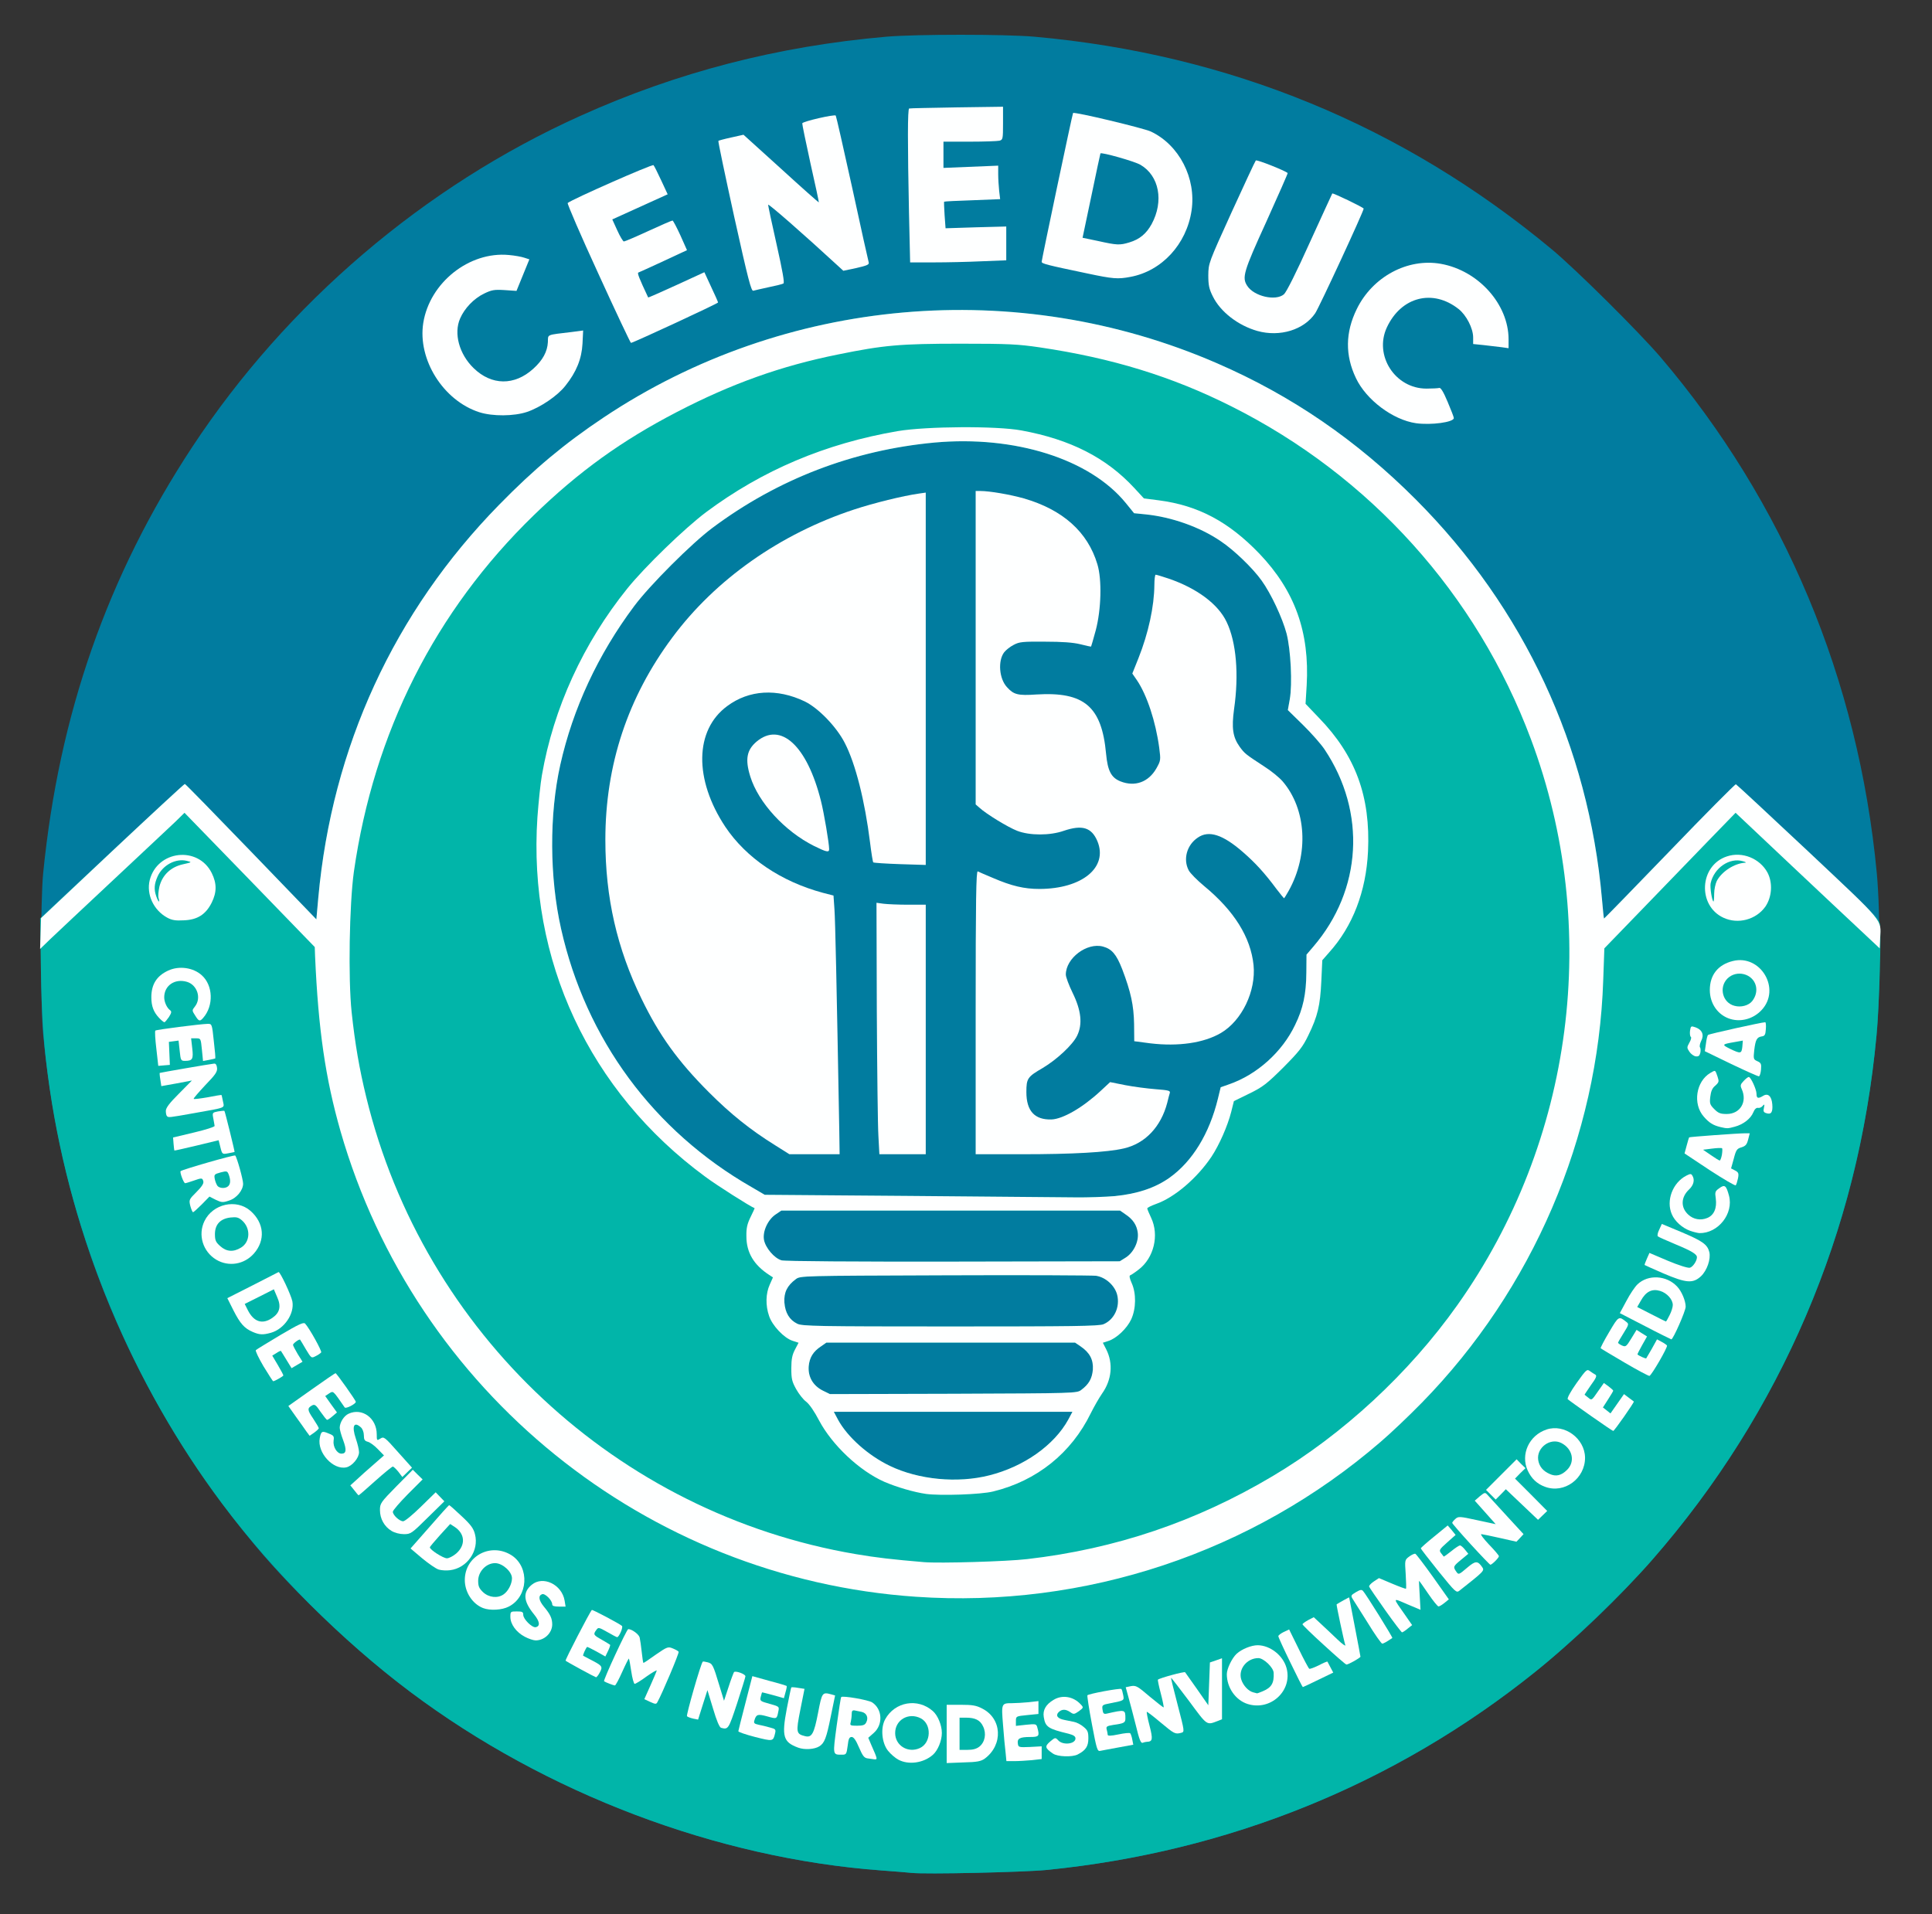
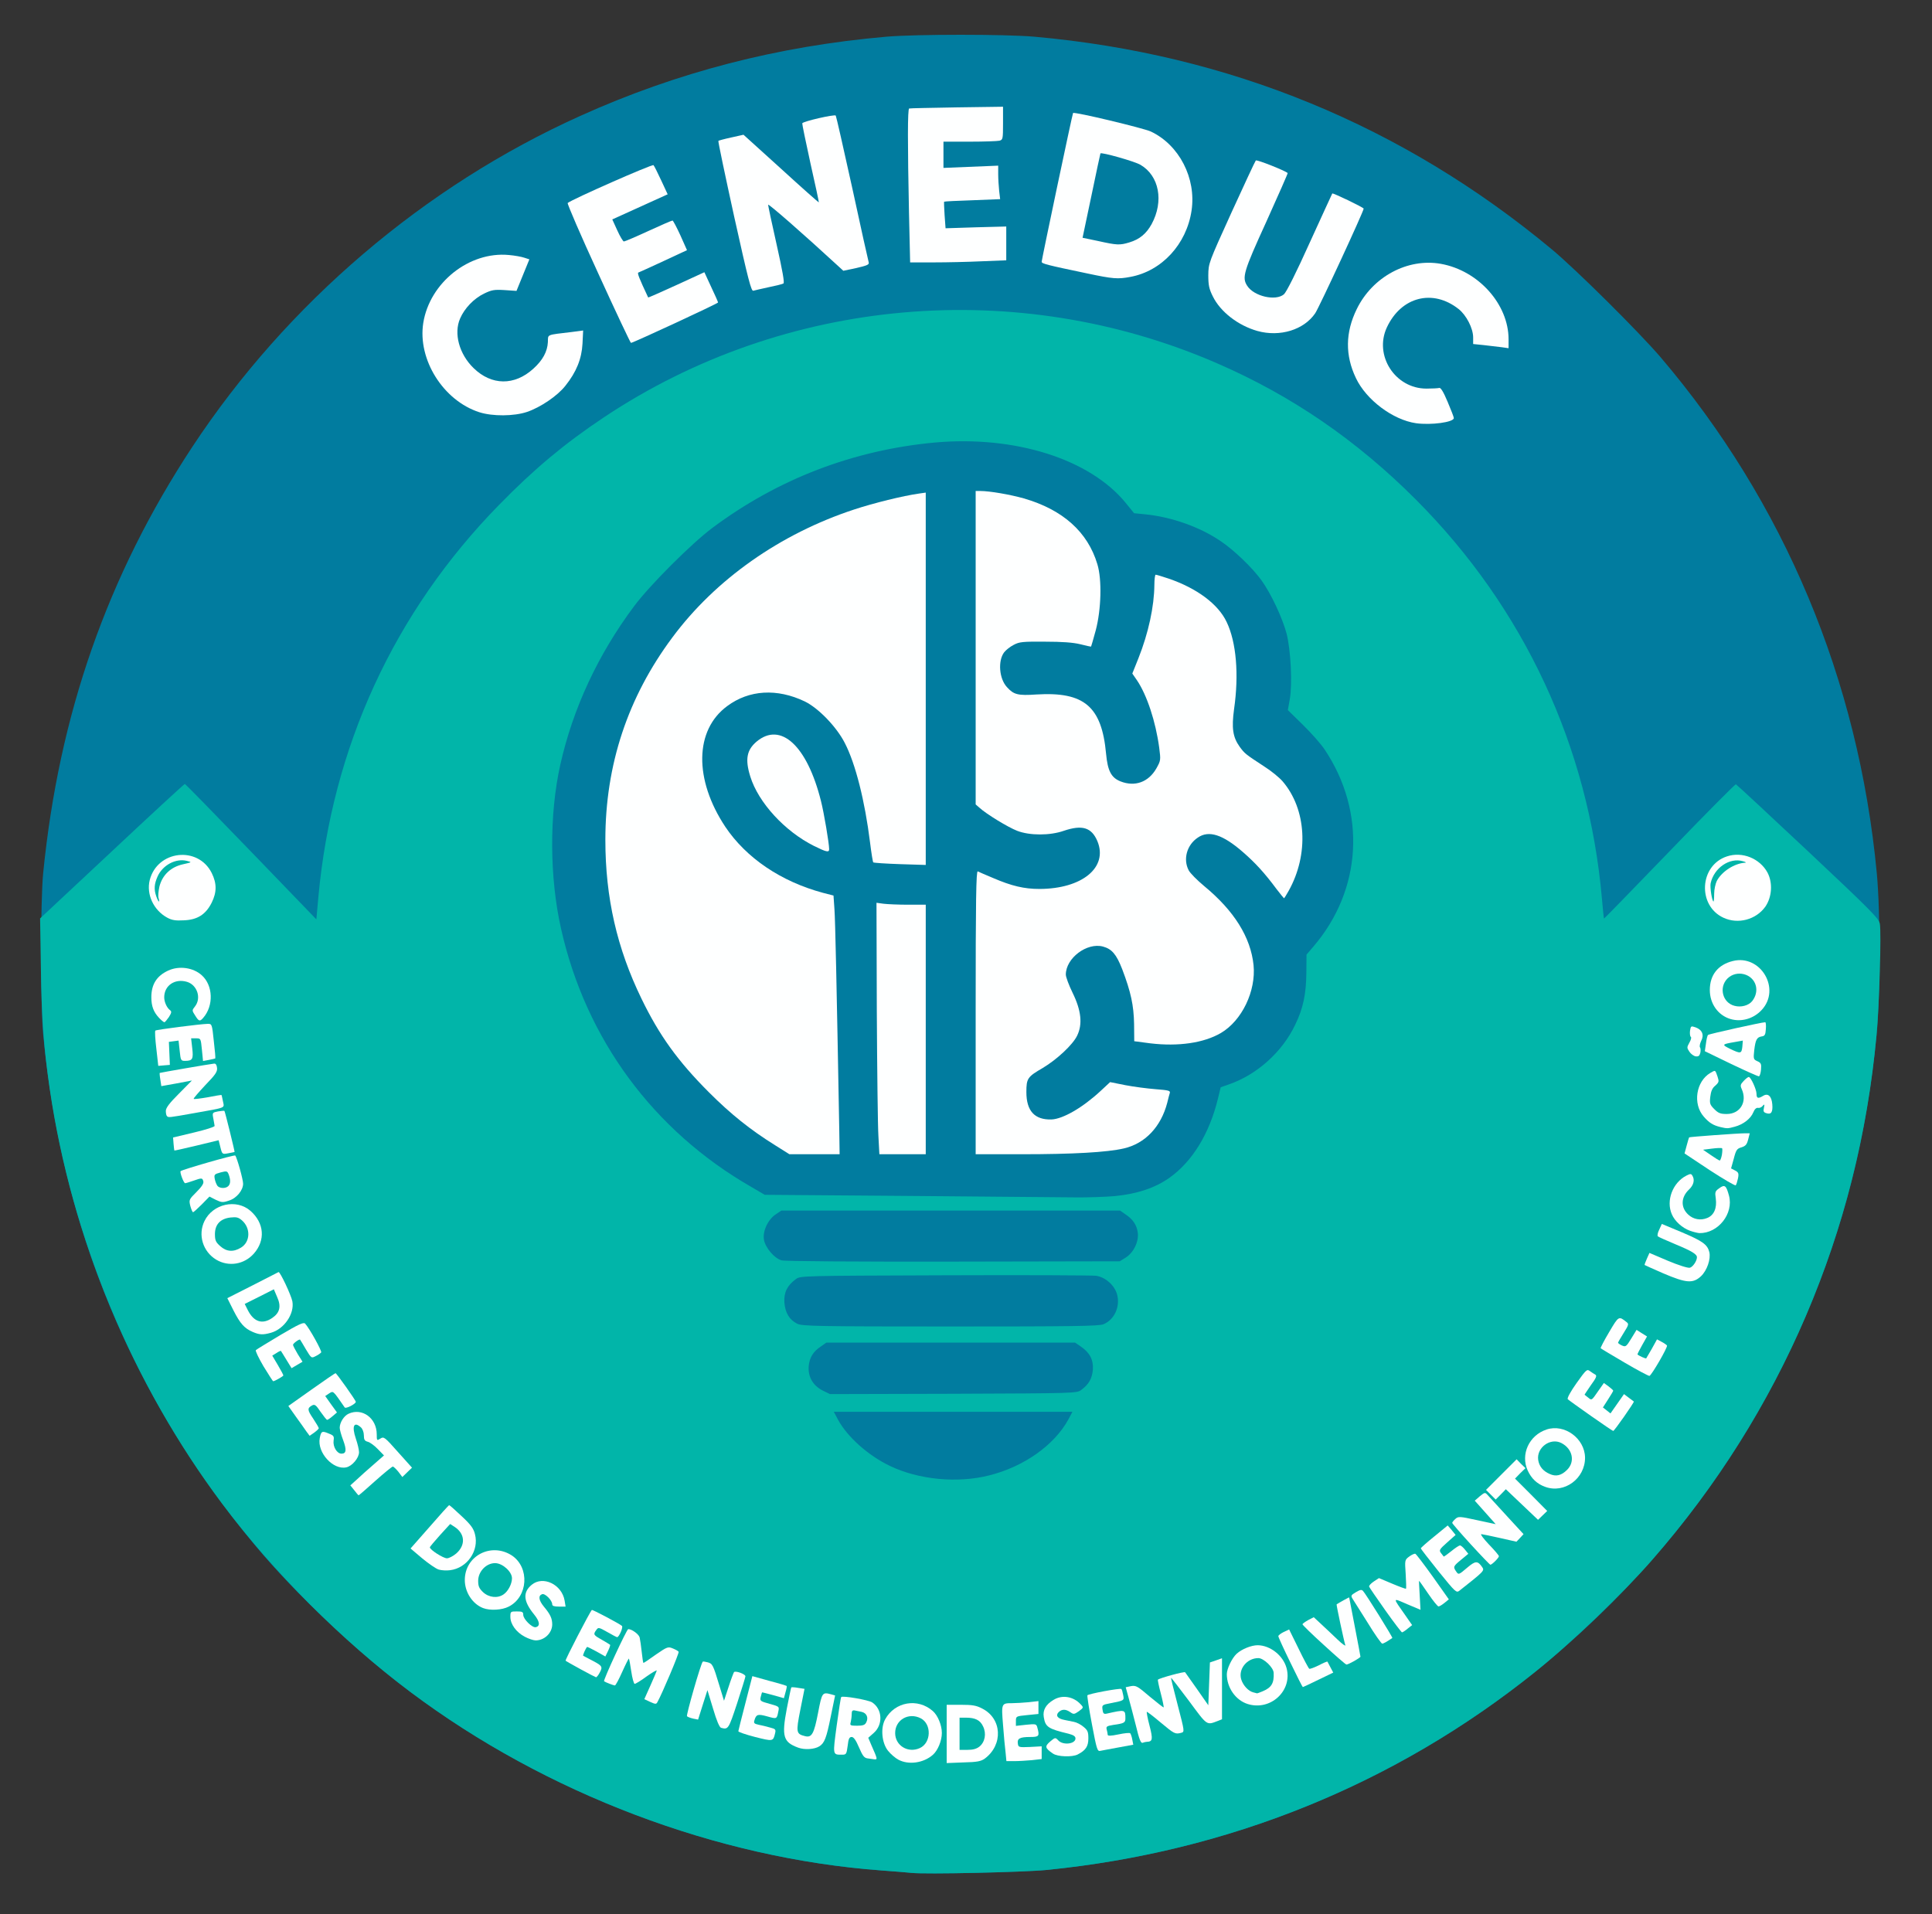
<svg xmlns="http://www.w3.org/2000/svg" version="1.0" width="1200px" height="1189px" viewBox="0 0 12000 11890" preserveAspectRatio="xMidYMid meet">
  <rect x="0" y="0" width="12000" height="11890" fill="#333333" stroke="none" />
  <g id="layer101" fill="#000000" stroke="none">
</g>
  <g id="layer102" fill="#017c9f" stroke="none">
-     <path d="M5660 11634 c-19 -2 -102 -9 -185 -15 -1021 -75 -2085 -478 -2925 -1108 -324 -242 -716 -612 -961 -906 -767 -923 -1208 -1985 -1321 -3180 -17 -184 -17 -825 0 -1000 98 -987 399 -1848 927 -2650 587 -890 1439 -1618 2409 -2055 603 -272 1226 -433 1901 -492 182 -16 741 -16 920 0 1209 108 2289 552 3215 1322 151 126 539 511 675 670 767 901 1228 2000 1342 3203 23 243 23 761 -1 1002 -56 586 -179 1101 -386 1620 -330 825 -839 1550 -1510 2149 -905 810 -2029 1300 -3260 1422 -143 14 -754 28 -840 18z" />
+     <path d="M5660 11634 c-19 -2 -102 -9 -185 -15 -1021 -75 -2085 -478 -2925 -1108 -324 -242 -716 -612 -961 -906 -767 -923 -1208 -1985 -1321 -3180 -17 -184 -17 -825 0 -1000 98 -987 399 -1848 927 -2650 587 -890 1439 -1618 2409 -2055 603 -272 1226 -433 1901 -492 182 -16 741 -16 920 0 1209 108 2289 552 3215 1322 151 126 539 511 675 670 767 901 1228 2000 1342 3203 23 243 23 761 -1 1002 -56 586 -179 1101 -386 1620 -330 825 -839 1550 -1510 2149 -905 810 -2029 1300 -3260 1422 -143 14 -754 28 -840 18" />
  </g>
  <g id="layer103" fill="#01b5a9" stroke="none">
    <path d="M5660 11634 c-19 -2 -102 -9 -185 -15 -1021 -75 -2085 -478 -2925 -1108 -425 -318 -853 -746 -1171 -1171 -557 -744 -935 -1652 -1070 -2575 -37 -257 -50 -428 -55 -745 l-5 -315 446 -417 c245 -230 449 -418 453 -418 4 0 189 190 412 421 l405 420 12 -134 c85 -936 471 -1775 1123 -2441 219 -224 406 -380 650 -543 1123 -749 2566 -877 3810 -336 463 201 867 478 1235 847 671 673 1072 1534 1155 2480 6 66 11 121 13 122 1 1 184 -187 406 -417 222 -231 408 -418 413 -417 5 2 206 189 448 416 388 365 440 417 446 450 10 54 -3 502 -21 697 -112 1215 -592 2337 -1393 3255 -185 212 -505 519 -727 696 -871 698 -1907 1118 -3035 1230 -143 14 -754 28 -840 18z m484 -2469 c216 -54 404 -188 491 -346 l26 -49 -741 0 -741 0 26 49 c59 108 187 222 322 287 179 86 420 109 617 59z m572 -531 c47 -35 67 -70 72 -126 4 -61 -19 -106 -77 -145 l-34 -23 -772 0 -772 0 -33 23 c-50 33 -72 70 -77 124 -5 65 26 120 87 151 l45 22 767 -2 c756 -3 767 -3 794 -24z m138 -408 c67 -28 104 -107 85 -183 -15 -58 -72 -109 -131 -118 -24 -3 -447 -5 -940 -3 -892 3 -897 3 -925 24 -54 40 -75 83 -71 145 5 64 31 108 80 132 30 15 126 17 951 17 758 0 923 -2 951 -14z m138 -414 c49 -31 82 -99 75 -154 -6 -48 -30 -84 -77 -115 l-33 -23 -1052 0 -1052 0 -34 23 c-49 32 -83 105 -74 158 9 50 64 115 109 128 18 6 462 9 1066 8 l1035 -2 37 -23z m-67 -382 c140 -14 250 -51 339 -114 142 -101 248 -274 301 -492 l17 -70 51 -18 c174 -60 331 -201 411 -369 50 -102 69 -192 70 -325 l1 -112 41 -48 c304 -353 332 -837 71 -1227 -22 -33 -82 -101 -134 -152 l-94 -92 12 -67 c17 -96 6 -309 -20 -409 -26 -97 -96 -247 -155 -329 -55 -77 -172 -190 -255 -245 -129 -88 -306 -150 -467 -166 l-70 -7 -52 -64 c-223 -273 -689 -420 -1187 -375 -505 47 -973 226 -1380 530 -129 96 -390 357 -486 486 -225 301 -381 637 -459 986 -69 309 -67 700 5 1019 154 685 574 1255 1183 1604 l82 48 898 7 c493 4 958 8 1032 9 74 1 185 -3 245 -8z" />
  </g>
  <g id="layer104" fill="#feffff" stroke="none">
    <path d="M5580 10931 c-19 -10 -48 -35 -64 -55 -39 -48 -48 -142 -18 -196 60 -109 202 -134 296 -51 31 27 56 88 56 136 0 48 -25 109 -56 136 -58 51 -151 64 -214 30z m133 -72 c71 -32 75 -149 6 -185 -76 -39 -160 10 -159 93 1 77 80 125 153 92z" />
    <path d="M5880 10771 l0 -181 88 0 c71 0 96 4 132 23 124 62 132 225 17 311 -24 17 -46 22 -133 24 l-104 4 0 -181z m203 79 c35 -28 45 -81 23 -126 -18 -39 -49 -54 -107 -54 l-39 0 0 100 0 100 49 0 c34 0 56 -6 74 -20z" />
    <path d="M6246 10888 c-4 -29 -11 -107 -16 -173 -11 -134 -10 -135 56 -135 23 0 69 -3 103 -6 l61 -7 0 40 0 40 -70 7 c-69 7 -70 7 -70 37 l0 30 64 -7 c60 -6 63 -5 69 17 15 54 11 59 -45 59 -64 0 -81 10 -76 41 3 23 6 24 76 21 l72 -4 0 40 0 39 -61 7 c-34 3 -83 6 -110 6 l-48 0 -5 -52z" />
    <path d="M5389 10923 c-22 -3 -31 -16 -54 -69 -19 -45 -33 -64 -45 -64 -15 0 -20 11 -25 55 -7 52 -9 55 -35 55 -59 0 -58 5 -33 -182 13 -94 25 -174 28 -176 9 -10 169 18 192 33 64 42 69 138 10 190 l-34 30 19 45 c39 88 39 90 20 89 -9 -1 -29 -4 -43 -6z m-9 -223 c16 -30 3 -59 -28 -66 -15 -3 -35 -7 -44 -9 -14 -2 -18 4 -18 23 0 15 -3 37 -6 50 -6 20 -3 22 39 22 36 0 49 -4 57 -20z" />
    <path d="M6540 10893 c-50 -34 -52 -45 -17 -75 31 -26 32 -26 50 -7 29 32 107 23 107 -12 0 -13 -12 -21 -42 -29 -129 -31 -145 -42 -155 -104 -7 -43 13 -78 60 -106 54 -34 125 -22 170 28 18 19 17 20 -12 42 -29 20 -33 20 -53 6 -29 -20 -52 -20 -73 0 -20 21 -6 40 36 48 16 3 43 9 59 12 17 3 44 17 60 31 26 21 30 32 30 72 0 49 -16 74 -67 100 -34 17 -125 14 -153 -6z" />
    <path d="M6782 10710 c-18 -94 -30 -175 -28 -179 6 -9 204 -46 211 -39 3 2 8 19 11 36 7 36 8 35 -77 52 -54 10 -55 12 -51 40 3 24 8 29 26 25 115 -26 116 -26 116 30 0 26 -8 31 -75 40 -41 7 -46 10 -41 29 3 11 6 26 6 32 0 8 19 8 67 -2 37 -8 70 -11 73 -7 4 5 10 22 13 40 l6 31 -92 17 c-51 9 -101 19 -112 21 -19 5 -23 -7 -53 -166z" />
    <path d="M4957 10856 c-92 -34 -103 -69 -70 -242 14 -71 26 -131 28 -132 2 -2 21 -1 43 3 l39 6 -26 130 c-28 142 -26 150 30 164 41 10 55 -14 80 -144 25 -130 26 -131 85 -115 l21 6 -27 131 c-27 134 -39 165 -71 185 -30 19 -92 23 -132 8z" />
    <path d="M7055 10718 c-16 -62 -36 -141 -46 -175 l-17 -62 33 -7 c31 -5 40 0 116 65 46 38 85 69 87 67 1 -2 -6 -41 -18 -86 -12 -45 -20 -84 -18 -86 10 -10 164 -52 169 -46 3 4 37 52 75 106 l69 99 5 -133 5 -133 38 -13 37 -13 0 190 0 189 -25 10 c-72 27 -64 33 -180 -124 -60 -80 -110 -145 -111 -143 -2 1 17 77 41 169 43 165 43 166 22 172 -38 10 -43 7 -128 -64 -45 -38 -84 -68 -86 -66 -2 2 5 41 17 86 22 85 19 99 -17 100 -6 0 -18 3 -26 6 -11 4 -21 -20 -42 -108z" />
    <path d="M4690 10790 c-58 -15 -105 -31 -104 -36 1 -5 20 -84 44 -175 l43 -167 104 29 c58 15 107 30 109 32 2 2 -1 19 -7 39 l-10 37 -67 -19 c-37 -10 -68 -18 -69 -17 -1 1 -4 14 -8 28 -6 25 -3 27 55 43 61 17 61 17 54 49 -9 46 -9 46 -69 29 -58 -16 -68 -13 -79 24 -6 18 -1 22 26 28 17 3 49 11 70 17 35 9 38 12 32 37 -12 50 -13 50 -124 22z" />
    <path d="M4479 10733 c-10 -2 -28 -44 -50 -119 l-35 -115 -29 91 -29 92 -30 -6 c-17 -4 -34 -10 -39 -15 -6 -6 85 -325 98 -339 1 -2 15 0 30 4 30 8 34 14 73 144 l29 95 28 -85 c15 -47 31 -88 34 -93 10 -10 71 12 71 26 0 6 -24 82 -52 169 -53 160 -55 163 -99 151z" />
    <path d="M7749 10585 c-75 -24 -129 -102 -129 -185 0 -34 32 -100 61 -127 32 -29 91 -53 131 -53 78 1 158 64 179 142 38 141 -100 268 -242 223z m94 -79 c55 -23 71 -51 68 -114 -1 -34 -63 -92 -95 -92 -72 0 -127 70 -106 134 12 37 45 72 75 79 11 3 21 5 23 6 1 0 17 -5 35 -13z" />
    <path d="M4038 10572 l-36 -17 38 -85 c21 -47 39 -89 39 -93 1 -4 -28 12 -63 37 -35 26 -68 46 -74 46 -5 0 -15 -35 -21 -77 -6 -42 -13 -78 -15 -80 -1 -2 -20 35 -41 82 -21 47 -41 85 -46 85 -7 0 -57 -19 -67 -26 -7 -5 141 -324 150 -324 23 0 66 32 71 52 3 13 9 53 13 91 4 37 8 67 11 67 2 0 37 -23 77 -52 71 -49 76 -50 105 -38 17 7 34 16 36 21 5 6 -103 262 -132 313 -7 13 -12 13 -45 -2z" />
    <path d="M8015 10328 c-41 -84 -75 -158 -75 -164 0 -6 15 -17 33 -26 l34 -16 59 120 c32 66 62 122 66 124 4 3 30 -7 59 -21 28 -15 52 -25 54 -23 1 2 10 18 19 36 l17 32 -93 45 c-51 25 -94 45 -96 45 -2 0 -37 -69 -77 -152z" />
    <path d="M3606 10369 c-48 -26 -90 -50 -93 -53 -4 -4 149 -300 163 -315 3 -4 173 86 187 99 9 8 -18 70 -30 70 -3 0 -30 -14 -61 -32 -53 -30 -56 -30 -68 -13 -21 28 -18 32 34 61 26 15 49 29 51 31 3 2 -3 19 -12 38 l-17 35 -55 -31 c-31 -17 -57 -30 -59 -28 -9 10 -27 51 -24 54 2 1 21 12 43 23 76 39 80 44 61 80 -9 18 -20 31 -24 31 -4 -1 -47 -23 -96 -50z" />
    <path d="M8222 10218 c-73 -66 -132 -124 -132 -128 0 -4 16 -15 35 -26 l35 -18 42 39 c23 22 45 42 48 45 3 3 29 28 58 55 29 28 51 43 48 35 -9 -28 -57 -253 -54 -254 15 -10 78 -45 78 -43 0 1 16 83 35 182 19 99 35 183 35 186 0 7 -74 49 -87 49 -5 0 -68 -55 -141 -122z" />
    <path d="M8496 10082 c-44 -70 -86 -137 -94 -149 -13 -21 -11 -24 19 -42 27 -16 36 -18 45 -8 16 16 186 289 182 292 -34 23 -54 35 -63 35 -5 0 -46 -57 -89 -128z" />
    <path d="M3259 10167 c-53 -28 -89 -78 -89 -123 0 -33 1 -34 40 -34 34 0 40 3 40 21 0 27 55 81 77 77 30 -6 26 -36 -11 -81 -65 -80 -70 -135 -14 -182 70 -59 188 -3 205 98 l6 37 -42 0 c-29 0 -41 -4 -41 -14 0 -25 -45 -70 -63 -63 -25 9 -21 38 11 77 41 49 52 74 52 112 -1 52 -48 98 -103 98 -13 0 -44 -10 -68 -23z" />
    <path d="M8605 10004 c-53 -75 -99 -142 -101 -148 -2 -6 11 -20 29 -32 l32 -21 83 35 c45 19 84 33 85 31 2 -2 1 -43 -2 -91 -6 -87 -6 -88 22 -109 15 -11 32 -19 38 -17 5 2 54 66 109 143 l99 140 -27 22 c-15 12 -31 22 -37 22 -5 1 -34 -35 -64 -79 -30 -44 -55 -80 -57 -80 -1 0 1 41 4 90 l5 90 -83 -35 c-93 -40 -92 -46 -10 71 l41 59 -28 22 c-15 13 -31 23 -35 23 -3 0 -50 -61 -103 -136z" />
    <path d="M3000 9989 c-66 -26 -113 -99 -113 -174 0 -151 165 -236 293 -152 111 75 100 256 -20 317 -42 22 -117 26 -160 9z m128 -85 c28 -19 52 -65 52 -100 0 -41 -59 -94 -105 -94 -55 0 -105 52 -105 110 0 34 6 47 31 71 36 33 90 39 127 13z" />
-     <path d="M5690 9919 c-1677 -114 -3110 -1274 -3575 -2892 -94 -329 -138 -632 -158 -1088 l-2 -56 -404 -417 -405 -417 -55 54 c-31 29 -204 192 -386 362 -181 169 -358 336 -393 369 l-63 61 3 -96 3 -96 443 -417 c244 -229 446 -416 450 -416 4 0 189 190 412 421 l405 420 12 -134 c85 -936 471 -1775 1123 -2441 219 -224 406 -380 650 -543 1123 -749 2566 -877 3810 -336 463 201 867 478 1235 847 671 673 1072 1534 1155 2480 6 66 11 121 13 122 1 1 184 -187 406 -417 222 -231 408 -418 413 -417 5 2 206 189 448 416 481 453 454 420 448 540 l-3 63 -290 -272 c-159 -150 -361 -339 -447 -421 l-158 -149 -168 173 c-92 95 -276 285 -407 421 l-240 248 -7 197 c-32 975 -438 1922 -1127 2626 -80 82 -195 191 -256 243 -797 688 -1836 1034 -2885 962z m690 -234 c548 -63 1050 -233 1524 -515 438 -260 849 -641 1148 -1063 723 -1019 895 -2344 457 -3515 -337 -901 -999 -1636 -1861 -2068 -368 -185 -742 -300 -1189 -366 -137 -20 -193 -23 -494 -23 -374 0 -476 9 -760 67 -353 71 -661 181 -1000 357 -343 178 -610 370 -889 641 -614 596 -994 1350 -1118 2215 -28 202 -36 663 -14 872 21 197 48 353 91 529 357 1466 1557 2586 3040 2838 130 22 224 33 425 50 96 8 512 -4 640 -19z" />
-     <path d="M5751 9280 c-76 -11 -181 -42 -258 -75 -156 -69 -325 -229 -406 -382 -28 -54 -60 -101 -80 -116 -18 -13 -46 -49 -62 -78 -26 -47 -30 -64 -30 -129 0 -58 6 -85 23 -117 l22 -42 -37 -12 c-53 -17 -126 -94 -146 -154 -23 -66 -21 -140 4 -195 l20 -45 -23 -15 c-96 -62 -142 -140 -142 -240 -1 -51 5 -77 26 -120 15 -30 26 -55 25 -55 -27 -10 -238 -144 -306 -195 -721 -530 -1102 -1346 -1043 -2233 7 -94 19 -212 28 -262 72 -416 257 -820 531 -1160 109 -135 354 -372 488 -473 350 -261 742 -427 1191 -504 178 -30 614 -33 769 -4 304 56 526 169 700 357 l60 65 93 12 c245 32 434 133 625 332 220 231 312 487 293 818 l-7 114 83 87 c228 235 321 489 305 830 -12 249 -95 465 -242 628 l-42 48 -6 130 c-7 152 -23 218 -80 335 -35 73 -57 101 -156 201 -103 102 -127 121 -211 162 l-96 47 -17 68 c-23 89 -74 204 -122 277 -89 133 -230 254 -345 294 -30 11 -55 23 -54 28 0 4 11 31 24 58 51 108 17 249 -77 321 -23 18 -47 34 -53 36 -7 2 -4 19 9 48 29 64 28 159 -3 226 -26 56 -91 118 -142 134 l-34 11 21 41 c44 87 35 189 -26 275 -18 26 -49 80 -69 120 -121 249 -336 422 -608 488 -76 19 -328 27 -417 15z m393 -115 c216 -54 404 -188 491 -346 l26 -49 -741 0 -741 0 26 49 c59 108 187 222 322 287 179 86 420 109 617 59z m572 -531 c47 -35 67 -70 72 -126 4 -61 -19 -106 -77 -145 l-34 -23 -772 0 -772 0 -33 23 c-50 33 -72 70 -77 124 -5 65 26 120 87 151 l45 22 767 -2 c756 -3 767 -3 794 -24z m138 -408 c67 -28 104 -107 85 -183 -15 -58 -72 -109 -131 -118 -24 -3 -447 -5 -940 -3 -892 3 -897 3 -925 24 -54 40 -75 83 -71 145 5 64 31 108 80 132 30 15 126 17 951 17 758 0 923 -2 951 -14z m138 -414 c49 -31 82 -99 75 -154 -6 -48 -30 -84 -77 -115 l-33 -23 -1052 0 -1052 0 -34 23 c-49 32 -83 105 -74 158 9 50 64 115 109 128 18 6 462 9 1066 8 l1035 -2 37 -23z m-67 -382 c140 -14 250 -51 339 -114 142 -101 248 -274 301 -492 l17 -70 51 -18 c174 -60 331 -201 411 -369 50 -102 69 -192 70 -325 l1 -112 41 -48 c304 -353 332 -837 71 -1227 -22 -33 -82 -101 -134 -152 l-94 -92 12 -67 c17 -96 6 -309 -20 -409 -26 -97 -96 -247 -155 -329 -55 -77 -172 -190 -255 -245 -129 -88 -306 -150 -467 -166 l-70 -7 -52 -64 c-223 -273 -689 -420 -1187 -375 -505 47 -973 226 -1380 530 -129 96 -390 357 -486 486 -225 301 -381 637 -459 986 -69 309 -67 700 5 1019 154 685 574 1255 1183 1604 l82 48 898 7 c493 4 958 8 1032 9 74 1 185 -3 245 -8z" />
    <path d="M4814 7114 c-154 -96 -275 -193 -410 -328 -193 -193 -309 -354 -419 -581 -153 -314 -225 -629 -225 -988 0 -466 139 -885 416 -1257 268 -361 670 -644 1129 -795 121 -40 303 -85 403 -99 l42 -6 0 1156 0 1157 -160 -5 c-89 -3 -163 -8 -166 -11 -3 -3 -12 -59 -20 -124 -32 -257 -90 -489 -157 -618 -51 -100 -164 -217 -249 -258 -172 -82 -345 -72 -481 29 -203 149 -207 456 -12 750 130 194 346 340 606 410 l66 17 6 86 c5 72 13 436 30 1379 l2 142 -156 0 -156 0 -89 -56z" />
    <path d="M5456 7058 c-4 -62 -8 -414 -10 -782 l-2 -668 44 6 c25 3 94 6 153 6 l109 0 0 775 0 775 -144 0 -144 0 -6 -112z" />
    <path d="M6060 6289 c0 -701 3 -880 13 -876 6 3 49 22 95 41 116 50 194 68 287 68 266 0 429 -134 361 -297 -36 -85 -94 -103 -209 -64 -86 30 -211 30 -289 0 -57 -22 -193 -105 -235 -144 l-23 -20 0 -974 0 -973 29 0 c58 0 185 22 270 46 242 70 397 208 457 409 29 95 24 281 -10 410 -15 55 -28 100 -29 101 -1 2 -31 -5 -67 -14 -45 -11 -113 -16 -220 -16 -138 -1 -159 1 -194 20 -22 11 -48 32 -59 46 -40 53 -31 164 17 216 42 47 68 54 184 46 296 -18 405 74 432 368 10 107 32 149 90 172 89 35 173 5 222 -80 28 -50 28 -52 18 -130 -22 -162 -76 -326 -138 -418 l-29 -42 38 -95 c62 -156 98 -322 99 -456 0 -35 4 -63 8 -63 5 0 41 11 80 24 176 60 309 159 361 270 60 125 77 326 46 541 -16 118 -8 174 35 234 31 42 34 45 152 122 43 27 94 69 114 92 149 173 165 454 38 681 -14 25 -27 46 -29 46 -1 0 -22 -26 -46 -57 -75 -101 -132 -163 -209 -230 -125 -109 -212 -137 -280 -90 -68 45 -93 134 -57 203 9 18 52 61 95 97 188 155 290 319 308 492 16 161 -72 345 -203 422 -106 62 -265 85 -439 64 l-99 -13 -1 -106 c-2 -117 -20 -200 -74 -342 -36 -92 -64 -125 -119 -140 -100 -27 -231 72 -231 174 0 15 19 66 42 113 54 110 63 196 28 267 -27 56 -126 148 -213 200 -95 55 -102 65 -102 150 0 117 51 173 156 170 71 -3 193 -73 306 -178 l58 -54 95 19 c52 10 137 21 188 25 78 6 92 9 88 23 -3 9 -10 36 -16 61 -39 150 -138 254 -270 284 -104 24 -315 36 -632 36 l-288 0 0 -881z" />
    <path d="M5056 5255 c-182 -91 -346 -270 -396 -432 -33 -106 -22 -164 39 -216 150 -126 314 25 400 368 19 74 51 265 51 300 0 22 -17 18 -94 -20z" />
    <path d="M8935 9761 c-60 -75 -110 -139 -110 -143 0 -3 38 -37 84 -74 l83 -68 25 29 24 30 -53 47 c-47 42 -51 48 -38 65 8 10 15 20 17 22 1 2 22 -13 47 -33 24 -20 49 -36 54 -36 6 0 20 12 31 26 l21 26 -46 38 c-48 40 -50 43 -28 74 13 19 16 18 65 -24 54 -46 67 -46 96 -4 14 21 10 25 -142 145 -19 15 -24 11 -130 -120z" />
    <path d="M2725 9750 c-17 -5 -63 -37 -103 -70 l-72 -61 118 -134 c64 -74 119 -135 122 -135 3 0 37 30 77 68 57 53 74 76 83 112 27 102 -48 211 -155 224 -22 3 -54 1 -70 -4z m109 -100 c59 -52 55 -122 -10 -165 l-28 -18 -63 69 c-34 38 -63 72 -63 76 0 15 83 68 106 68 13 0 39 -14 58 -30z" />
    <path d="M9136 9594 c-64 -70 -116 -130 -116 -134 0 -4 9 -15 19 -24 19 -17 25 -17 135 7 l116 25 -65 -73 -65 -73 31 -27 c31 -25 33 -26 49 -8 9 10 63 69 120 131 l103 112 -22 24 -22 23 -102 -23 c-56 -13 -108 -23 -116 -24 -8 0 14 29 47 64 34 35 62 68 62 73 0 10 -43 53 -53 53 -3 0 -58 -57 -121 -126z" />
-     <path d="M2432 9510 c-45 -27 -72 -76 -72 -129 0 -42 4 -48 102 -148 l102 -103 30 30 31 30 -93 93 c-50 51 -92 99 -92 108 0 21 42 59 64 59 11 0 60 -41 110 -90 l92 -90 27 28 27 28 -104 102 c-99 98 -105 102 -147 102 -26 0 -57 -8 -77 -20z" />
    <path d="M9453 9346 l-100 -95 -31 32 -32 32 -30 -30 -30 -30 95 -95 95 -95 27 28 28 27 -33 32 -32 33 100 100 100 101 -28 27 -29 28 -100 -95z" />
    <path d="M2201 9258 l-25 -31 40 -36 c21 -20 68 -62 104 -93 l65 -57 -39 -40 c-21 -22 -49 -42 -62 -45 -19 -5 -24 -13 -24 -40 0 -19 -8 -40 -18 -49 -44 -40 -58 -8 -32 69 11 32 20 70 20 85 0 35 -42 86 -79 94 -82 18 -182 -92 -165 -181 8 -44 14 -47 56 -29 31 12 34 17 30 44 -5 38 21 81 49 81 30 0 33 -23 10 -85 -12 -31 -21 -65 -21 -76 0 -32 26 -74 55 -87 84 -39 175 27 175 128 0 40 1 40 23 26 21 -13 26 -10 109 84 l87 97 -30 29 -30 29 -25 -33 c-14 -17 -30 -32 -34 -32 -5 0 -55 41 -110 90 -55 50 -102 90 -103 89 -1 0 -13 -14 -26 -31z" />
    <path d="M9597 9236 c-50 -18 -85 -51 -108 -101 -46 -100 8 -219 117 -255 111 -37 237 55 239 174 1 131 -129 226 -248 182z m136 -105 c52 -51 35 -131 -35 -167 -68 -35 -155 28 -144 105 6 40 30 69 71 87 39 18 73 10 108 -25z" />
    <path d="M1903 8892 c-10 -15 -40 -57 -66 -93 l-46 -65 144 -102 c79 -56 146 -102 149 -102 6 0 126 169 126 178 0 13 -62 45 -69 35 -74 -107 -70 -104 -97 -87 l-24 16 36 51 37 51 -27 23 c-15 13 -30 23 -34 23 -4 0 -22 -23 -41 -50 -28 -42 -36 -48 -52 -40 -31 17 -31 28 6 82 19 29 35 56 35 60 0 4 -13 16 -28 27 l-29 20 -20 -27z" />
    <path d="M9881 8795 c-74 -52 -138 -98 -143 -103 -6 -6 16 -46 54 -100 60 -84 65 -89 83 -75 11 8 26 18 34 22 11 7 5 21 -28 66 -22 32 -40 59 -39 59 2 1 12 9 24 19 20 17 21 16 58 -38 l38 -54 29 21 c16 12 29 24 29 27 0 2 -14 27 -32 54 l-32 50 23 18 24 19 42 -60 42 -60 29 22 c16 12 31 23 32 24 5 3 -122 184 -128 183 -3 0 -65 -42 -139 -94z" />
    <path d="M1637 8488 c-30 -51 -52 -97 -48 -101 5 -5 73 -46 151 -93 115 -68 146 -82 155 -72 27 29 105 170 100 179 -4 5 -19 16 -34 23 -27 14 -27 14 -61 -42 -18 -31 -34 -58 -36 -60 -4 -6 -44 23 -44 32 0 5 13 30 29 57 l30 48 -34 20 -34 20 -32 -52 c-17 -29 -33 -53 -34 -55 -2 -2 -15 4 -28 13 l-26 16 35 59 c19 32 34 61 34 64 0 5 -54 36 -63 36 -3 0 -29 -42 -60 -92z" />
    <path d="M10090 8464 c-80 -47 -147 -87 -148 -89 -2 -2 21 -47 52 -99 60 -102 60 -102 108 -64 16 12 15 17 -17 68 -19 30 -35 58 -35 61 0 3 11 11 24 17 23 10 27 8 58 -43 l33 -54 33 21 32 20 -31 55 c-17 30 -30 56 -28 57 10 9 51 27 54 24 1 -2 17 -29 35 -60 l32 -58 28 15 c16 8 31 19 34 23 6 10 -95 184 -109 189 -5 1 -75 -36 -155 -83z" />
-     <path d="M10218 8238 l-157 -81 41 -76 c22 -42 53 -88 69 -103 66 -63 181 -56 246 14 28 29 53 89 53 125 0 27 -78 203 -89 203 -3 -1 -77 -37 -163 -82z m152 -68 c11 -21 20 -50 20 -63 0 -35 -36 -75 -79 -88 -50 -15 -88 4 -119 60 l-23 40 88 45 c48 25 89 45 90 45 2 1 12 -17 23 -39z" />
    <path d="M1570 8274 c-53 -23 -78 -52 -120 -134 l-38 -76 156 -79 c86 -44 159 -81 162 -83 9 -4 78 142 86 182 14 77 -51 172 -133 195 -50 14 -71 13 -113 -5z m121 -87 c47 -32 57 -72 30 -131 l-20 -47 -91 46 -90 45 20 40 c37 72 90 89 151 47z" />
    <path d="M10331 7910 c-62 -27 -115 -51 -116 -52 -1 -2 5 -19 14 -39 l16 -36 115 49 c67 28 124 46 136 43 18 -4 44 -42 44 -65 0 -19 -33 -39 -132 -80 -57 -24 -107 -46 -111 -50 -4 -4 -1 -23 9 -42 l16 -35 127 53 c127 54 156 75 168 122 10 43 -14 114 -52 150 -50 46 -91 43 -234 -18z" />
    <path d="M1343 7825 c-83 -50 -115 -154 -73 -240 52 -107 198 -140 286 -63 85 75 94 182 21 265 -60 68 -157 84 -234 38z m154 -75 c58 -35 61 -121 6 -169 -22 -19 -34 -22 -71 -18 -63 7 -97 43 -97 103 0 39 5 50 33 75 39 35 82 38 129 9z" />
    <path d="M10496 7645 c-47 -17 -94 -59 -112 -102 -37 -85 5 -196 90 -240 24 -12 30 -13 37 -1 17 26 9 60 -20 87 -51 48 -53 112 -5 156 32 30 77 38 118 21 42 -17 61 -61 53 -121 -6 -40 -4 -46 22 -64 34 -25 43 -17 60 46 30 112 -67 235 -184 233 -11 -1 -37 -7 -59 -15z" />
    <path d="M1182 7491 c-9 -38 -8 -40 38 -86 33 -33 46 -53 43 -66 -6 -23 -9 -23 -63 -4 -23 8 -46 15 -50 15 -9 0 -35 -69 -28 -75 11 -10 334 -103 339 -97 11 12 49 149 49 175 0 41 -41 91 -88 105 -38 13 -46 12 -82 -5 l-39 -20 -48 49 c-26 26 -50 48 -54 48 -4 0 -11 -18 -17 -39z m236 -123 c14 -14 15 -38 3 -71 -9 -23 -12 -24 -51 -14 -39 11 -41 13 -36 41 3 16 11 35 17 43 14 16 51 17 67 1z" />
    <path d="M10618 7268 l-155 -103 13 -48 c7 -27 14 -50 16 -52 4 -3 301 -25 344 -25 l32 0 -10 39 c-8 31 -16 40 -41 48 -28 8 -34 15 -48 70 l-17 61 25 13 c21 11 24 18 18 49 -4 19 -10 38 -14 43 -4 4 -77 -39 -163 -95z m77 -94 c3 -20 4 -38 1 -41 -3 -3 -31 -2 -62 2 l-56 7 48 33 c27 19 52 34 55 34 4 1 10 -15 14 -35z" />
    <path d="M1369 7127 l-11 -44 -136 33 c-75 18 -138 32 -139 31 -1 -1 -3 -20 -5 -42 l-3 -39 130 -31 c72 -17 129 -35 128 -41 -1 -5 -4 -26 -8 -46 -7 -36 -6 -37 29 -44 21 -3 38 -5 40 -3 4 5 65 253 63 255 -1 1 -19 4 -39 8 -37 7 -38 7 -49 -37z" />
    <path d="M10685 7001 c-45 -11 -69 -26 -103 -65 -69 -79 -48 -218 41 -271 33 -19 30 -20 45 23 10 30 9 35 -14 56 -19 15 -27 35 -31 68 -5 42 -3 50 25 78 25 25 38 30 77 30 84 0 129 -76 93 -155 -10 -22 -8 -29 12 -50 13 -14 27 -25 32 -25 12 0 48 77 48 105 0 28 10 31 40 13 31 -20 54 1 58 52 4 49 -7 65 -37 55 -17 -5 -20 -12 -15 -33 5 -23 3 -25 -8 -12 -7 9 -20 14 -29 12 -10 -2 -21 8 -29 28 -16 39 -62 75 -115 89 -44 12 -47 12 -90 2z" />
    <path d="M1037 6933 c-4 -3 -7 -18 -7 -32 0 -19 22 -48 81 -107 l81 -82 -95 18 -95 17 -6 -40 c-4 -22 -5 -41 -4 -42 3 -2 309 -55 338 -58 10 -1 16 8 18 26 3 24 -9 42 -73 108 -42 45 -75 83 -72 85 3 3 42 -2 88 -10 45 -9 83 -15 85 -14 1 2 5 20 9 40 8 43 26 36 -181 73 -157 28 -158 28 -167 18z" />
    <path d="M10752 6609 l-163 -79 7 -48 c3 -26 9 -50 13 -53 5 -6 335 -79 355 -79 4 0 6 19 4 43 -2 34 -7 43 -25 45 -31 5 -39 20 -47 85 -6 55 -5 58 19 69 23 10 26 17 23 52 -2 21 -7 40 -13 42 -5 1 -83 -34 -173 -77z m70 -107 l3 -38 -50 9 c-81 14 -82 16 -30 42 67 32 72 31 77 -13z" />
    <path d="M971 6514 c-7 -58 -10 -109 -6 -112 5 -6 280 -41 326 -42 25 0 26 1 37 107 7 58 11 107 9 108 -1 1 -19 5 -39 9 l-37 7 -7 -71 c-7 -70 -7 -70 -37 -70 l-30 0 7 61 c8 68 2 79 -45 79 -25 0 -27 -3 -33 -63 l-7 -63 -30 4 -30 4 3 72 3 71 -36 3 -36 3 -12 -107z" />
    <path d="M10532 6562 c-12 -2 -30 -15 -39 -29 -16 -24 -16 -27 0 -56 10 -17 14 -33 9 -36 -5 -3 -7 -20 -5 -38 5 -30 6 -31 35 -21 41 15 54 47 34 85 -8 17 -11 34 -7 39 4 5 5 20 2 34 -5 19 -11 24 -29 22z" />
    <path d="M988 6323 c-34 -36 -48 -73 -48 -128 0 -80 33 -133 105 -166 67 -31 155 -19 208 29 71 63 75 190 9 265 -21 24 -27 22 -50 -15 -20 -31 -20 -32 -1 -56 41 -52 14 -134 -50 -153 -75 -22 -141 23 -141 96 0 29 16 65 36 80 11 8 10 16 -7 43 -12 17 -24 32 -28 32 -4 0 -19 -12 -33 -27z" />
    <path d="M10748 6330 c-77 -23 -128 -95 -128 -180 0 -93 50 -157 142 -180 173 -44 302 173 180 304 -51 55 -127 76 -194 56z m135 -111 c22 -28 31 -62 23 -95 -19 -76 -120 -102 -177 -45 -54 55 -30 150 44 169 40 11 87 -1 110 -29z" />
    <path d="M1038 5700 c-84 -46 -130 -144 -108 -233 47 -185 300 -214 385 -44 32 65 32 119 0 184 -37 74 -89 107 -174 110 -51 3 -74 -1 -103 -17z m-53 -121 c-4 -11 -1 -43 5 -71 18 -72 70 -122 146 -139 57 -13 57 -13 26 -21 -69 -18 -151 25 -183 96 -21 47 -24 80 -8 125 12 34 24 44 14 10z" />
    <path d="M10705 5701 c-163 -75 -150 -325 21 -381 95 -32 204 12 252 100 34 64 28 152 -13 212 -58 81 -169 111 -260 69z m-58 -149 c0 -27 8 -62 16 -79 31 -59 109 -110 177 -114 8 0 2 -5 -14 -9 -83 -25 -180 41 -201 137 -5 26 9 113 18 113 2 0 4 -22 4 -48z" />
    <path d="M8795 2629 c-144 -21 -309 -145 -373 -280 -68 -142 -66 -284 5 -429 98 -201 316 -318 523 -281 233 42 420 251 420 469 l0 55 -42 -6 c-24 -3 -73 -9 -110 -13 l-68 -7 0 -41 c0 -56 -42 -138 -90 -176 -160 -127 -357 -77 -446 114 -81 174 51 380 246 380 36 0 71 -2 79 -4 9 -4 26 23 52 85 21 50 39 95 39 102 0 26 -142 45 -235 32z" />
    <path d="M2978 2561 c-225 -72 -385 -328 -349 -555 40 -250 285 -445 531 -422 36 3 80 11 97 17 l31 10 -40 98 -40 98 -74 -5 c-65 -4 -80 -1 -128 22 -63 31 -120 90 -148 154 -41 93 -6 222 84 309 111 108 253 110 370 4 59 -53 88 -107 91 -166 2 -50 -14 -43 151 -63 l68 -9 -4 82 c-5 94 -38 176 -106 261 -49 63 -156 135 -239 163 -81 27 -213 28 -295 2z" />
    <path d="M3716 1699 c-109 -237 -194 -434 -190 -438 25 -22 526 -243 533 -235 5 5 26 48 48 95 l40 86 -172 78 -172 78 31 68 c17 38 36 69 41 69 6 0 74 -29 152 -65 78 -36 145 -65 150 -65 4 0 26 42 49 92 l41 92 -146 68 c-80 37 -150 69 -156 71 -8 3 5 36 61 155 1 1 79 -33 175 -77 l174 -80 42 91 c24 50 43 94 43 97 0 6 -528 251 -541 251 -3 0 -95 -194 -203 -431z" />
    <path d="M7810 2056 c-120 -34 -230 -119 -277 -215 -23 -46 -28 -69 -28 -131 1 -75 1 -75 144 -390 79 -173 147 -319 151 -323 6 -7 182 63 198 78 2 1 -58 137 -132 301 -143 313 -153 348 -119 400 42 65 177 96 228 52 16 -15 75 -132 161 -323 75 -165 138 -301 139 -303 4 -5 195 87 195 94 0 17 -276 613 -301 650 -70 103 -219 149 -359 110z" />
    <path d="M4560 1345 c-56 -256 -101 -468 -98 -470 2 -2 38 -12 80 -21 l76 -17 233 211 c128 117 234 211 235 209 1 -1 -22 -110 -52 -242 -29 -132 -52 -244 -51 -249 4 -12 200 -57 208 -48 3 4 49 207 103 452 53 245 99 452 102 461 3 13 -12 19 -77 34 l-81 17 -26 -24 c-227 -209 -442 -397 -441 -386 0 7 24 119 53 248 36 161 50 237 42 241 -6 4 -47 14 -91 23 -44 10 -87 19 -96 22 -13 4 -32 -69 -119 -461z" />
    <path d="M6755 1699 c-253 -53 -285 -61 -285 -73 0 -13 191 -920 195 -924 8 -9 438 94 483 115 176 83 283 290 253 491 -31 209 -185 376 -380 412 -78 15 -110 12 -266 -21z m259 -193 c64 -19 106 -54 139 -114 77 -142 47 -300 -69 -368 -37 -22 -244 -80 -249 -71 -1 1 -26 119 -56 263 l-55 261 96 20 c117 26 135 27 194 9z" />
    <path d="M5646 1328 c-9 -437 -9 -652 1 -654 4 -2 137 -4 296 -7 l287 -4 0 102 c0 98 -1 103 -22 109 -13 3 -96 6 -185 6 l-163 0 0 82 0 81 170 -7 170 -7 0 53 c0 29 3 76 6 104 l6 51 -173 7 c-95 3 -174 7 -175 9 -1 1 0 39 3 83 l6 82 188 -6 189 -5 0 105 0 105 -152 6 c-83 4 -217 7 -298 7 l-147 0 -7 -302z" />
  </g>
</svg>